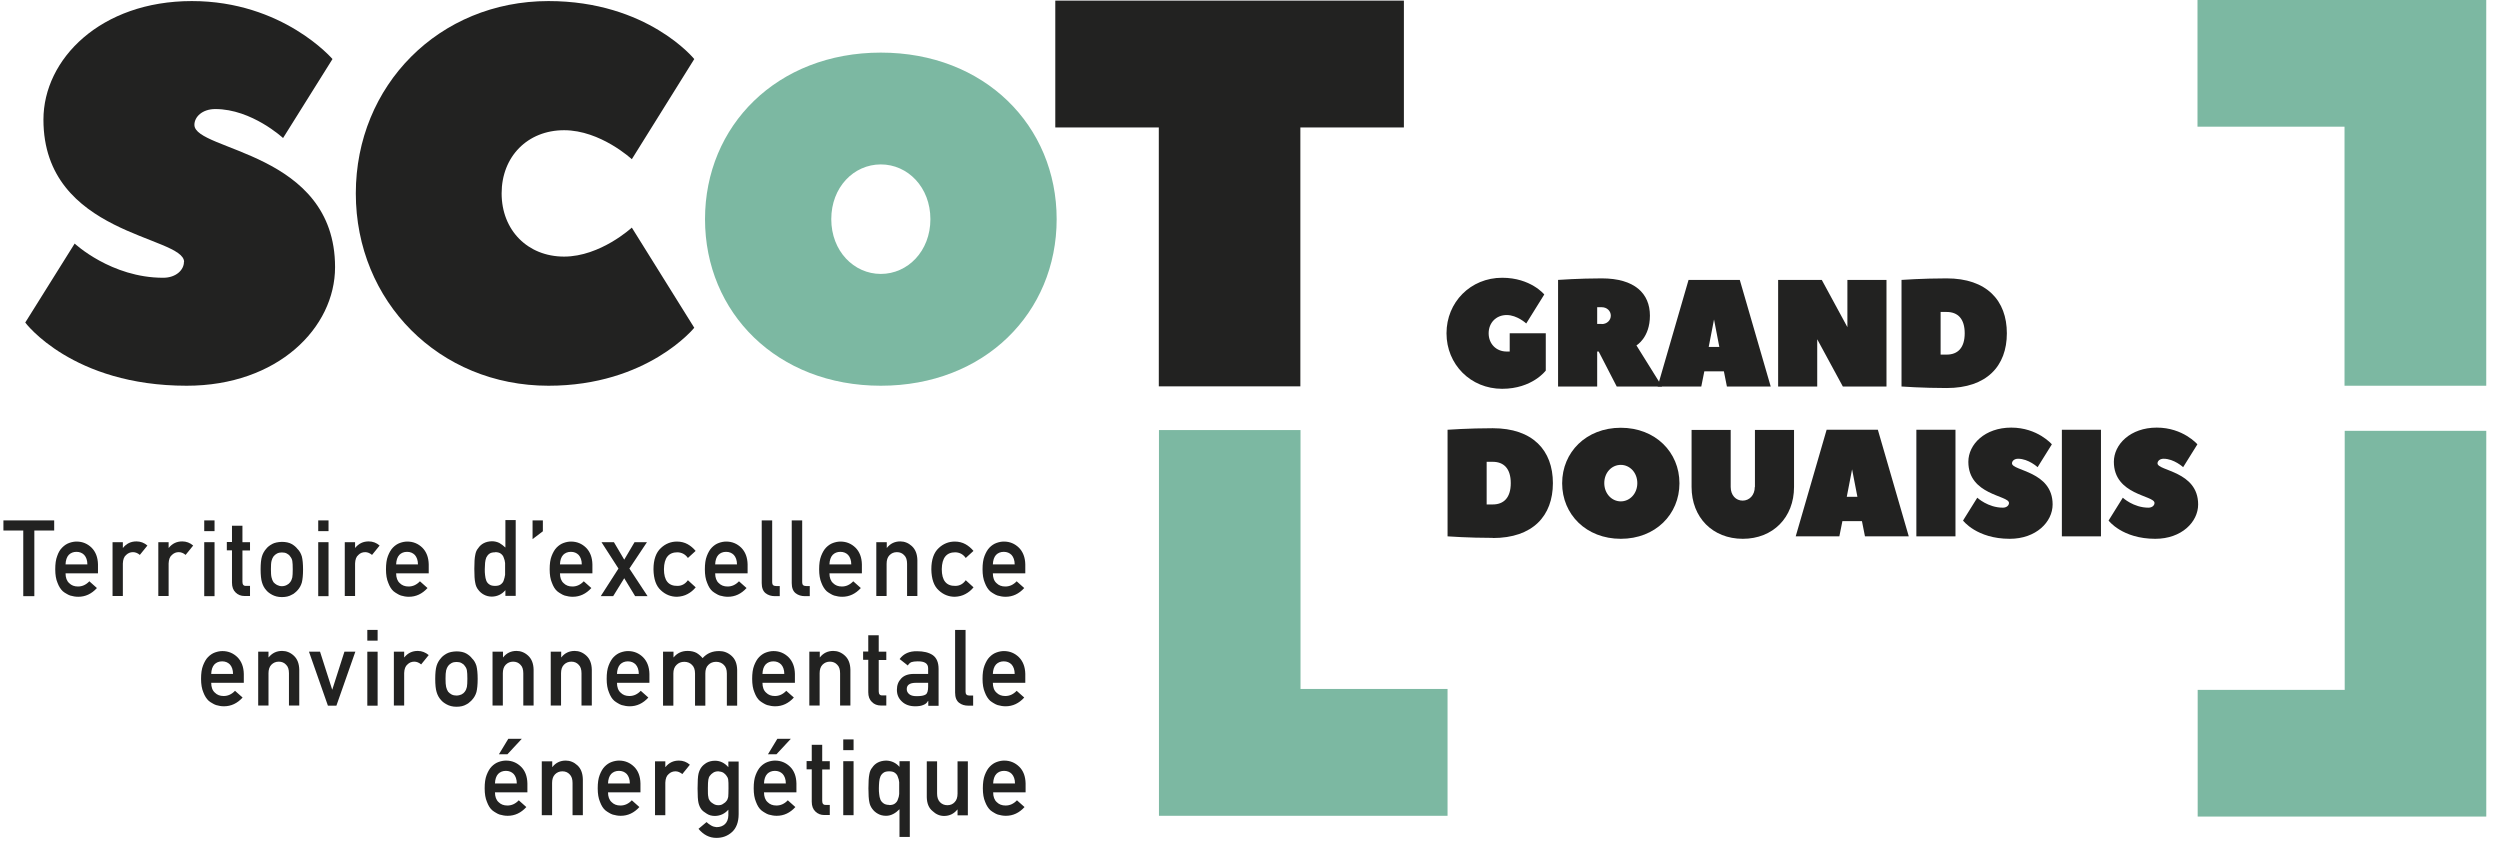
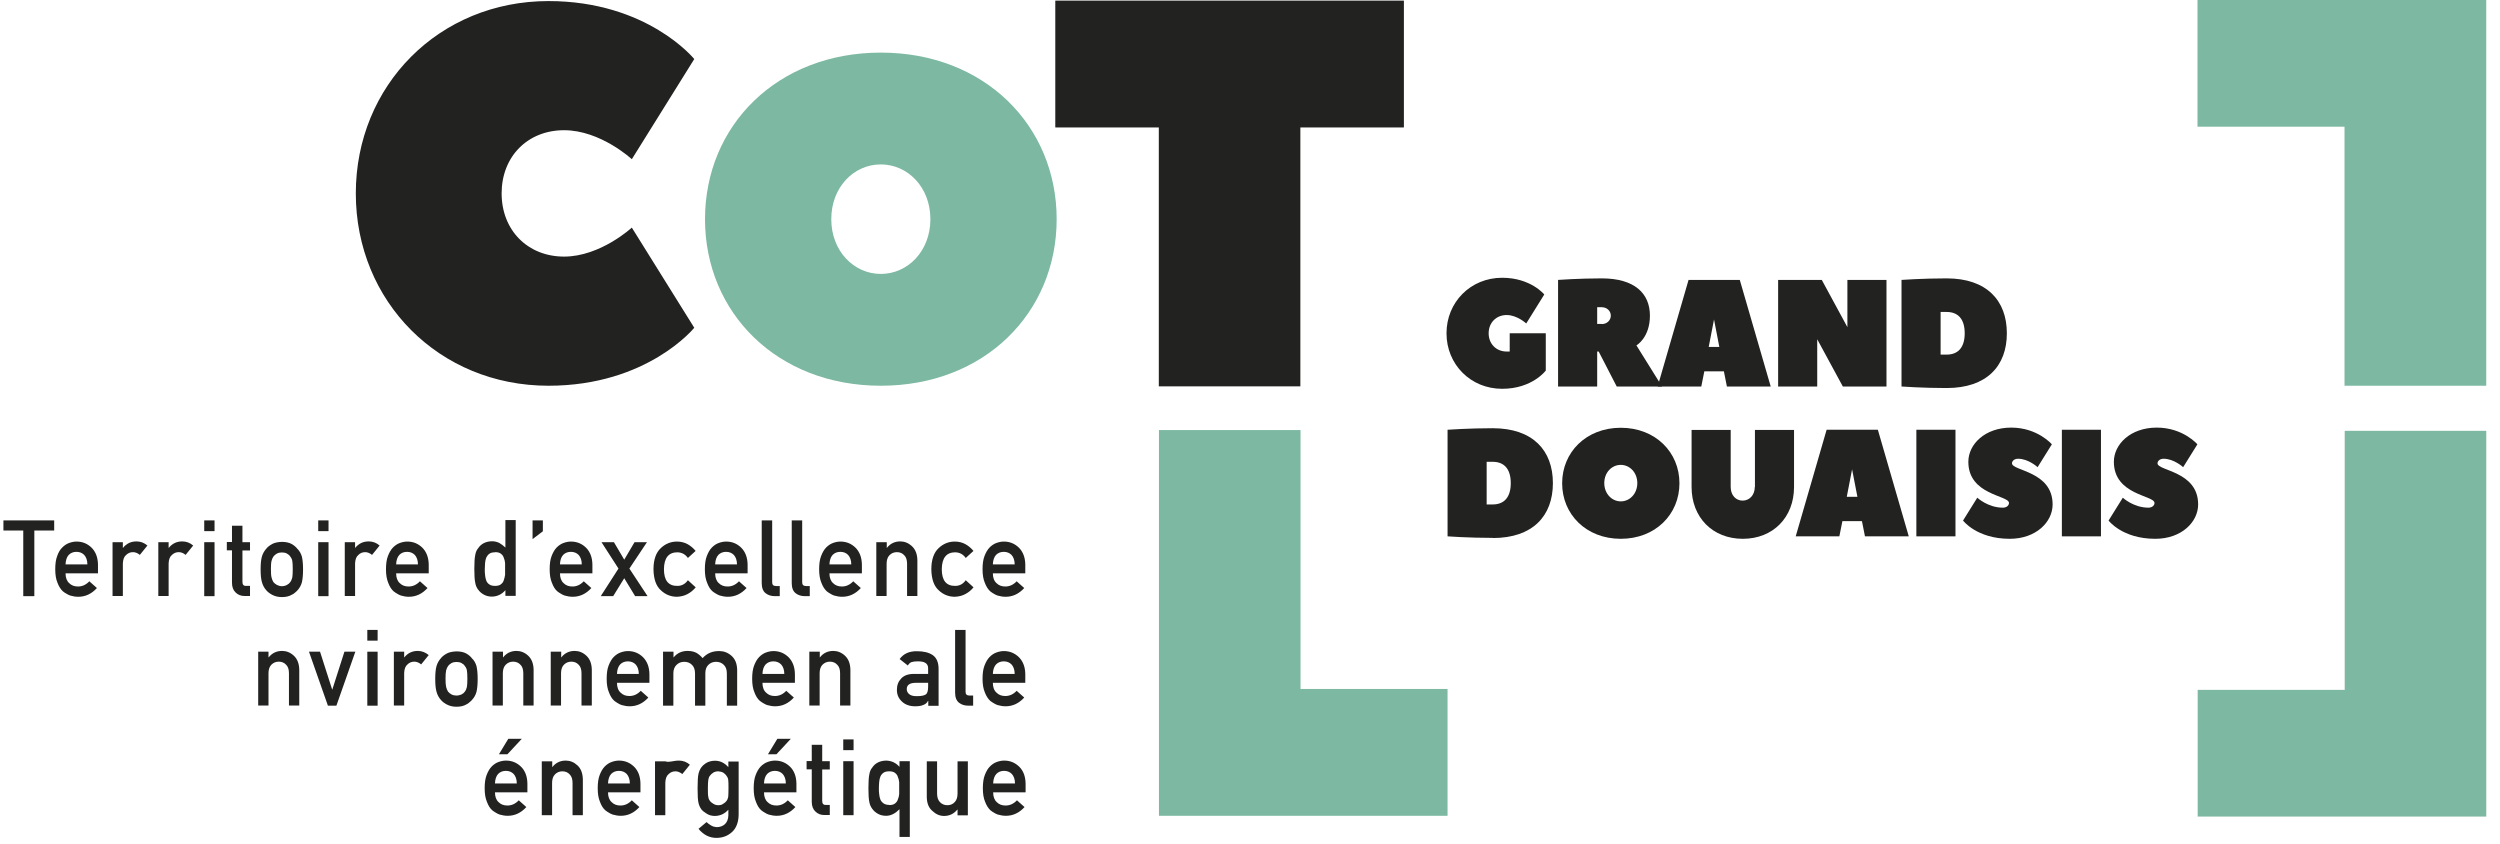
<svg xmlns="http://www.w3.org/2000/svg" width="163" height="55" viewBox="0 0 163 55" fill="none">
-   <path d="M12.003 17.08C12.003 15.36 2.832 15.36 2.832 7.8C2.832 3.85 6.568 0.07 12.507 0.07C18.446 0.07 21.678 3.85 21.678 3.85L18.456 9C18.456 9 16.421 7.11 14.039 7.11C13.189 7.11 12.675 7.62 12.675 8.14C12.675 9.86 21.846 9.86 21.846 17.42C21.846 21.37 18.11 25.15 12.171 25.15C4.7 25.15 1.646 21.03 1.646 21.03L4.868 15.88C4.868 15.88 7.25 18.11 10.639 18.11C11.489 18.11 11.993 17.59 11.993 17.08" fill="#222221" />
  <path d="M35.76 0.07C42.213 0.07 45.266 3.85 45.266 3.85L41.195 10.38C41.195 10.38 39.159 8.49 36.778 8.49C34.396 8.49 32.706 10.21 32.706 12.61C32.706 15.01 34.406 16.73 36.778 16.73C39.149 16.73 41.195 14.84 41.195 14.84L45.266 21.37C45.266 21.37 42.213 25.15 35.76 25.15C28.625 25.15 23.199 19.65 23.199 12.61C23.199 5.57 28.625 0.07 35.76 0.07Z" fill="#222221" />
  <path d="M57.43 10.72C55.661 10.72 54.199 12.21 54.199 14.29C54.199 16.37 55.671 17.86 57.43 17.86C59.189 17.86 60.662 16.37 60.662 14.29C60.662 12.21 59.189 10.72 57.43 10.72ZM57.43 25.15C50.671 25.15 45.967 20.39 45.967 14.29C45.967 8.19 50.671 3.43 57.43 3.43C64.19 3.43 68.894 8.19 68.894 14.29C68.894 20.39 64.19 25.15 57.43 25.15Z" fill="#7CB8A2" />
  <path d="M84.794 44.92H94.38V53.19H75.564V28.04H84.794V44.92Z" fill="#7CB8A2" />
  <path d="M152.875 28.09V44.98H143.289V53.24H162.105V28.09H152.875Z" fill="#7CB8A2" />
  <path d="M143.277 0V8.26H152.863V25.15H162.103V0H143.277Z" fill="#7CB8A2" />
  <path d="M98.433 22.92V21.73H100.785V24.16C100.785 24.16 99.906 25.35 97.939 25.35C95.884 25.35 94.312 23.76 94.312 21.73C94.312 19.7 95.884 18.11 97.939 18.11C99.807 18.11 100.687 19.2 100.687 19.2L99.511 21.09C99.511 21.09 98.918 20.54 98.236 20.54C97.554 20.54 97.06 21.04 97.06 21.73C97.06 22.42 97.554 22.92 98.236 22.92H98.433Z" fill="#222221" />
  <path d="M104.432 21.13C104.778 21.13 105.025 20.88 105.025 20.58C105.025 20.28 104.778 20.03 104.432 20.03H104.136V21.12H104.432V21.13ZM105.41 25.2L104.234 22.92H104.136V25.2H101.586V18.25C101.586 18.25 102.96 18.15 104.432 18.15C106.586 18.15 107.575 19.14 107.575 20.58C107.575 22.02 106.695 22.52 106.695 22.52L108.365 25.2H105.42H105.41Z" fill="#222221" />
  <path d="M112.1 22.62L111.754 20.83L111.408 22.62H112.09H112.1ZM115.44 25.2H112.594L112.397 24.21H111.122L110.924 25.2H108.078L110.094 18.25H113.434L115.45 25.2" fill="#222221" />
  <path d="M118.483 22.12V25.2H115.934V18.25H118.78L120.45 21.33V18.25H122.999V25.2H120.153L118.483 22.12Z" fill="#222221" />
  <path d="M126.923 23.12C127.655 23.12 128.099 22.67 128.099 21.73C128.099 20.79 127.655 20.34 126.923 20.34H126.528V23.12H126.923ZM126.923 25.3C125.352 25.3 123.979 25.2 123.979 25.2V18.25C123.979 18.25 125.352 18.15 126.923 18.15C129.532 18.15 130.847 19.59 130.847 21.73C130.847 23.87 129.532 25.3 126.923 25.3Z" fill="#222221" />
  <path d="M97.326 32.89C98.057 32.89 98.502 32.44 98.502 31.5C98.502 30.56 98.057 30.11 97.326 30.11H96.93V32.89H97.326ZM97.326 35.07C95.754 35.07 94.381 34.97 94.381 34.97V28.02C94.381 28.02 95.754 27.92 97.326 27.92C99.935 27.92 101.249 29.36 101.249 31.5C101.249 33.64 99.935 35.08 97.326 35.08" fill="#222221" />
  <path d="M105.676 30.31C105.083 30.31 104.599 30.81 104.599 31.5C104.599 32.19 105.093 32.69 105.676 32.69C106.259 32.69 106.753 32.19 106.753 31.5C106.753 30.81 106.259 30.31 105.676 30.31ZM105.676 35.13C103.423 35.13 101.852 33.54 101.852 31.51C101.852 29.48 103.423 27.89 105.676 27.89C107.929 27.89 109.5 29.48 109.5 31.51C109.5 33.54 107.929 35.13 105.676 35.13Z" fill="#222221" />
  <path d="M114.422 31.75V28.03H116.971V31.75C116.971 33.74 115.598 35.13 113.631 35.13C111.665 35.13 110.291 33.74 110.291 31.75V28.03H112.841V31.75C112.841 32.3 113.187 32.64 113.621 32.64C114.056 32.64 114.412 32.29 114.412 31.75" fill="#222221" />
  <path d="M121.102 32.39L120.756 30.6L120.41 32.39H121.092H121.102ZM124.442 34.97H121.596L121.399 33.98H120.124L119.926 34.97H117.08L119.096 28.02H122.436L124.452 34.97" fill="#222221" />
  <path d="M127.497 28.02H124.947V34.97H127.497V28.02Z" fill="#222221" />
  <path d="M130.985 32.79C130.985 32.29 128.336 32.29 128.336 30.11C128.336 28.97 129.413 27.88 131.133 27.88C132.852 27.88 133.781 28.97 133.781 28.97L132.852 30.46C132.852 30.46 132.259 29.91 131.578 29.91C131.33 29.91 131.182 30.06 131.182 30.21C131.182 30.71 133.831 30.71 133.831 32.89C133.831 34.03 132.753 35.13 131.034 35.13C128.88 35.13 127.99 33.94 127.99 33.94L128.919 32.45C128.919 32.45 129.611 33.1 130.589 33.1C130.836 33.1 130.985 32.95 130.985 32.8" fill="#222221" />
  <path d="M136.983 28.02H134.434V34.97H136.983V28.02Z" fill="#222221" />
  <path d="M140.473 32.79C140.473 32.29 137.824 32.29 137.824 30.11C137.824 28.97 138.902 27.88 140.621 27.88C142.341 27.88 143.27 28.97 143.27 28.97L142.341 30.46C142.341 30.46 141.748 29.91 141.066 29.91C140.819 29.91 140.67 30.06 140.67 30.21C140.67 30.71 143.319 30.71 143.319 32.89C143.319 34.03 142.242 35.13 140.522 35.13C138.368 35.13 137.479 33.94 137.479 33.94L138.407 32.45C138.407 32.45 139.099 33.1 140.078 33.1C140.325 33.1 140.473 32.95 140.473 32.8" fill="#222221" />
  <path d="M0.223 33.93V34.59H1.517V38.87H2.239V34.59H3.533V33.93H0.223Z" fill="#222221" />
  <path d="M5.697 36.8C5.697 36.53 5.618 36.32 5.489 36.18C5.361 36.05 5.193 35.98 4.985 35.98C4.778 35.98 4.61 36.05 4.481 36.18C4.353 36.32 4.283 36.53 4.274 36.8H5.697ZM4.274 37.38C4.274 37.66 4.353 37.88 4.511 38.02C4.659 38.17 4.847 38.24 5.084 38.24C5.361 38.24 5.608 38.13 5.825 37.9L6.319 38.34C5.973 38.72 5.568 38.91 5.104 38.91C4.926 38.91 4.748 38.88 4.58 38.83C4.491 38.8 4.412 38.76 4.333 38.71C4.244 38.67 4.175 38.61 4.096 38.55C3.957 38.42 3.839 38.24 3.75 38C3.651 37.77 3.602 37.48 3.602 37.12C3.602 36.76 3.641 36.48 3.73 36.25C3.809 36.02 3.918 35.83 4.056 35.7C4.194 35.56 4.343 35.46 4.511 35.4C4.679 35.34 4.837 35.31 4.995 35.31C5.38 35.31 5.706 35.45 5.973 35.71C6.24 35.98 6.378 36.34 6.388 36.8V37.38H4.293H4.274Z" fill="#222221" />
  <path d="M7.338 35.35H8.01V35.72H8.02C8.247 35.44 8.534 35.3 8.899 35.3C9.166 35.3 9.403 35.39 9.611 35.57L9.117 36.18C8.978 36.06 8.82 36 8.672 36C8.494 36 8.356 36.06 8.227 36.18C8.089 36.29 8.02 36.48 8.01 36.74V38.86H7.338V35.34V35.35Z" fill="#222221" />
  <path d="M10.322 35.35H10.994V35.72H11.004C11.231 35.44 11.518 35.3 11.884 35.3C12.15 35.3 12.388 35.39 12.595 35.57L12.101 36.18C11.963 36.06 11.805 36 11.656 36C11.479 36 11.34 36.06 11.212 36.18C11.073 36.29 11.004 36.48 10.994 36.74V38.86H10.322V35.34V35.35Z" fill="#222221" />
  <path d="M13.316 38.87H13.988V35.35H13.316V38.87ZM13.316 34.63H13.988V33.93H13.316V34.63Z" fill="#222221" />
  <path d="M15.135 34.28H15.807V35.35H16.301V35.89H15.807V37.94C15.807 38.12 15.886 38.21 16.044 38.2H16.301V38.86H15.945C15.708 38.86 15.511 38.78 15.362 38.63C15.204 38.48 15.125 38.27 15.125 37.99V35.88H14.789V35.34H15.125V34.27L15.135 34.28Z" fill="#222221" />
  <path d="M19.087 37.12C19.087 36.87 19.077 36.68 19.058 36.57C19.038 36.46 18.988 36.36 18.919 36.28C18.87 36.2 18.801 36.14 18.702 36.09C18.613 36.04 18.504 36.02 18.376 36.02C18.257 36.02 18.158 36.04 18.059 36.09C17.971 36.14 17.892 36.2 17.832 36.28C17.773 36.36 17.733 36.46 17.704 36.57C17.674 36.69 17.664 36.87 17.664 37.11C17.664 37.35 17.674 37.53 17.704 37.65C17.733 37.77 17.773 37.87 17.832 37.96C17.892 38.03 17.971 38.09 18.059 38.14C18.158 38.19 18.267 38.22 18.376 38.22C18.494 38.22 18.613 38.19 18.702 38.14C18.801 38.09 18.87 38.03 18.919 37.96C18.988 37.87 19.028 37.77 19.058 37.65C19.077 37.54 19.087 37.36 19.087 37.12ZM16.992 37.12C16.992 36.75 17.022 36.46 17.081 36.27C17.14 36.08 17.239 35.91 17.358 35.78C17.447 35.66 17.585 35.56 17.743 35.47C17.911 35.38 18.119 35.34 18.376 35.33C18.642 35.33 18.86 35.38 19.018 35.47C19.176 35.56 19.305 35.67 19.394 35.79C19.532 35.92 19.621 36.09 19.68 36.28C19.73 36.48 19.759 36.76 19.759 37.13C19.759 37.5 19.73 37.78 19.68 37.98C19.621 38.18 19.532 38.34 19.394 38.49C19.354 38.54 19.295 38.59 19.235 38.64C19.176 38.7 19.107 38.74 19.018 38.78C18.85 38.88 18.642 38.93 18.376 38.93C18.119 38.93 17.911 38.87 17.743 38.78C17.575 38.69 17.447 38.59 17.358 38.48C17.229 38.34 17.14 38.17 17.081 37.97C17.022 37.78 16.992 37.49 16.992 37.12Z" fill="#222221" />
  <path d="M20.748 38.87H21.42V35.35H20.748V38.87ZM20.748 34.63H21.42V33.93H20.748V34.63Z" fill="#222221" />
  <path d="M22.479 35.35H23.151V35.72H23.16C23.388 35.44 23.674 35.3 24.04 35.3C24.307 35.3 24.544 35.39 24.751 35.57L24.257 36.18C24.109 36.06 23.961 36 23.813 36C23.635 36 23.486 36.06 23.368 36.18C23.23 36.29 23.16 36.48 23.151 36.74V38.86H22.479V35.34V35.35Z" fill="#222221" />
  <path d="M27.251 36.8C27.251 36.53 27.172 36.32 27.044 36.18C26.915 36.05 26.747 35.98 26.54 35.98C26.332 35.98 26.164 36.05 26.036 36.18C25.907 36.32 25.838 36.53 25.828 36.8H27.251ZM25.828 37.38C25.828 37.66 25.907 37.88 26.065 38.02C26.213 38.17 26.401 38.24 26.639 38.24C26.915 38.24 27.162 38.13 27.38 37.9L27.874 38.34C27.528 38.72 27.123 38.91 26.658 38.91C26.48 38.91 26.312 38.88 26.144 38.83C26.055 38.8 25.976 38.76 25.897 38.71C25.818 38.67 25.739 38.61 25.66 38.55C25.512 38.42 25.403 38.24 25.314 38C25.215 37.77 25.166 37.48 25.166 37.12C25.166 36.76 25.206 36.48 25.294 36.25C25.383 36.02 25.492 35.83 25.621 35.7C25.759 35.56 25.907 35.46 26.075 35.4C26.243 35.34 26.401 35.31 26.559 35.31C26.945 35.31 27.271 35.45 27.538 35.71C27.805 35.98 27.943 36.34 27.953 36.8V37.38H25.858H25.828Z" fill="#222221" />
  <path d="M32.28 36.01C32.121 36.01 31.993 36.04 31.914 36.1C31.825 36.16 31.756 36.25 31.706 36.35C31.667 36.46 31.637 36.57 31.627 36.7C31.617 36.83 31.608 36.97 31.608 37.11C31.608 37.25 31.608 37.37 31.627 37.5C31.637 37.63 31.667 37.75 31.706 37.86C31.746 37.96 31.815 38.05 31.914 38.11C31.993 38.17 32.121 38.2 32.28 38.2C32.438 38.2 32.566 38.17 32.655 38.1C32.744 38.03 32.813 37.95 32.843 37.84C32.883 37.73 32.912 37.61 32.932 37.48C32.932 37.35 32.932 37.22 32.932 37.1C32.932 36.96 32.932 36.83 32.932 36.71C32.922 36.59 32.892 36.47 32.843 36.36C32.813 36.25 32.744 36.17 32.655 36.1C32.566 36.03 32.438 36 32.28 36M32.942 38.49C32.715 38.75 32.428 38.89 32.072 38.9C31.865 38.9 31.697 38.85 31.548 38.77C31.4 38.69 31.272 38.58 31.173 38.44C31.084 38.33 31.015 38.18 30.985 37.99C30.945 37.81 30.926 37.51 30.926 37.09C30.926 36.67 30.945 36.37 30.985 36.19C31.015 36.01 31.074 35.86 31.173 35.75C31.361 35.46 31.667 35.3 32.072 35.29C32.25 35.29 32.408 35.33 32.556 35.4C32.695 35.48 32.823 35.58 32.952 35.7V33.91H33.624V38.85H32.952V38.48L32.942 38.49Z" fill="#222221" />
  <path d="M34.723 33.93V35.15L35.395 34.64V33.93H34.723Z" fill="#222221" />
  <path d="M37.933 36.8C37.933 36.53 37.854 36.32 37.725 36.18C37.597 36.05 37.429 35.98 37.221 35.98C37.014 35.98 36.846 36.05 36.717 36.18C36.589 36.32 36.52 36.53 36.51 36.8H37.933ZM36.51 37.38C36.51 37.66 36.589 37.88 36.747 38.02C36.895 38.17 37.083 38.24 37.32 38.24C37.597 38.24 37.844 38.13 38.061 37.9L38.556 38.34C38.21 38.72 37.804 38.91 37.34 38.91C37.162 38.91 36.994 38.88 36.816 38.83C36.727 38.8 36.648 38.76 36.569 38.71C36.49 38.67 36.411 38.61 36.332 38.55C36.184 38.42 36.075 38.24 35.986 38C35.887 37.77 35.838 37.48 35.838 37.12C35.838 36.76 35.877 36.48 35.966 36.25C36.055 36.02 36.164 35.83 36.292 35.7C36.431 35.56 36.579 35.46 36.747 35.4C36.915 35.34 37.073 35.31 37.231 35.31C37.617 35.31 37.943 35.45 38.21 35.71C38.477 35.98 38.615 36.34 38.625 36.8V37.38H36.53H36.51Z" fill="#222221" />
  <path d="M39.217 35.35H40.028L40.7 36.49L41.372 35.35H42.182L41.036 37.07L42.222 38.87H41.411L40.7 37.7L39.978 38.87H39.168L40.324 37.07L39.217 35.35Z" fill="#222221" />
  <path d="M45.355 38.3C45.206 38.48 45.038 38.62 44.831 38.73C44.633 38.84 44.396 38.9 44.139 38.91C43.744 38.91 43.388 38.77 43.092 38.49C42.775 38.21 42.617 37.75 42.607 37.12C42.607 36.48 42.775 36.02 43.092 35.73C43.388 35.45 43.744 35.31 44.139 35.31C44.396 35.31 44.633 35.37 44.831 35.48C45.029 35.59 45.206 35.74 45.355 35.92L44.851 36.38C44.683 36.14 44.455 36.02 44.169 36.01C43.596 36.01 43.299 36.37 43.289 37.11C43.289 37.85 43.586 38.21 44.169 38.2C44.455 38.2 44.683 38.07 44.851 37.83L45.355 38.29V38.3Z" fill="#222221" />
  <path d="M48.052 36.8C48.052 36.53 47.973 36.32 47.844 36.18C47.716 36.05 47.548 35.98 47.34 35.98C47.133 35.98 46.965 36.05 46.837 36.18C46.708 36.32 46.639 36.53 46.629 36.8H48.052ZM46.629 37.38C46.629 37.66 46.708 37.88 46.866 38.02C47.014 38.17 47.202 38.24 47.439 38.24C47.716 38.24 47.963 38.13 48.181 37.9L48.675 38.34C48.329 38.72 47.924 38.91 47.459 38.91C47.281 38.91 47.113 38.88 46.935 38.83C46.846 38.8 46.767 38.76 46.688 38.71C46.609 38.67 46.53 38.61 46.451 38.55C46.303 38.42 46.194 38.24 46.105 38C46.006 37.77 45.957 37.48 45.957 37.12C45.957 36.76 45.997 36.48 46.086 36.25C46.174 36.02 46.283 35.83 46.412 35.7C46.55 35.56 46.698 35.46 46.866 35.4C47.034 35.34 47.192 35.31 47.35 35.31C47.736 35.31 48.062 35.45 48.329 35.71C48.596 35.98 48.734 36.34 48.744 36.8V37.38H46.649H46.629Z" fill="#222221" />
  <path d="M49.674 33.93H50.346V37.97C50.346 38.13 50.425 38.21 50.603 38.21H50.84V38.87H50.534C50.287 38.87 50.089 38.81 49.921 38.68C49.753 38.55 49.664 38.33 49.664 38.02V33.93H49.674Z" fill="#222221" />
  <path d="M51.631 33.93H52.303V37.97C52.303 38.13 52.382 38.21 52.56 38.21H52.797V38.87H52.491C52.244 38.87 52.046 38.81 51.878 38.68C51.71 38.55 51.621 38.33 51.621 38.02V33.93H51.631Z" fill="#222221" />
  <path d="M55.503 36.8C55.503 36.53 55.424 36.32 55.296 36.18C55.167 36.05 54.999 35.98 54.792 35.98C54.584 35.98 54.416 36.05 54.288 36.18C54.159 36.32 54.09 36.53 54.08 36.8H55.503ZM54.08 37.38C54.08 37.66 54.159 37.88 54.317 38.02C54.466 38.17 54.653 38.24 54.891 38.24C55.167 38.24 55.414 38.13 55.632 37.9L56.126 38.34C55.78 38.72 55.375 38.91 54.91 38.91C54.732 38.91 54.564 38.88 54.387 38.83C54.298 38.8 54.219 38.76 54.139 38.71C54.06 38.67 53.981 38.61 53.902 38.55C53.764 38.42 53.645 38.24 53.556 38C53.458 37.77 53.408 37.48 53.408 37.12C53.408 36.76 53.448 36.48 53.537 36.25C53.626 36.02 53.734 35.83 53.863 35.7C54.001 35.56 54.149 35.46 54.317 35.4C54.485 35.34 54.644 35.31 54.802 35.31C55.187 35.31 55.513 35.45 55.78 35.71C56.047 35.98 56.185 36.34 56.195 36.8V37.38H54.1H54.08Z" fill="#222221" />
  <path d="M57.145 35.35H57.817V35.72H57.827C58.044 35.44 58.34 35.3 58.696 35.3C58.973 35.3 59.23 35.4 59.457 35.61C59.684 35.82 59.803 36.12 59.813 36.52V38.86H59.141V36.76C59.141 36.51 59.082 36.32 58.953 36.2C58.834 36.07 58.676 36 58.479 36C58.281 36 58.123 36.07 57.995 36.2C57.866 36.33 57.807 36.52 57.807 36.76V38.86H57.135V35.34L57.145 35.35Z" fill="#222221" />
  <path d="M63.47 38.3C63.322 38.48 63.154 38.62 62.946 38.73C62.748 38.84 62.511 38.9 62.254 38.91C61.859 38.91 61.503 38.77 61.207 38.49C60.891 38.21 60.733 37.75 60.723 37.12C60.723 36.48 60.891 36.02 61.207 35.73C61.503 35.45 61.859 35.31 62.254 35.31C62.511 35.31 62.748 35.37 62.946 35.48C63.144 35.59 63.322 35.74 63.47 35.92L62.966 36.38C62.798 36.14 62.571 36.02 62.284 36.01C61.711 36.01 61.414 36.37 61.404 37.11C61.404 37.85 61.701 38.21 62.284 38.2C62.571 38.2 62.798 38.07 62.966 37.83L63.47 38.29V38.3Z" fill="#222221" />
  <path d="M66.157 36.8C66.157 36.53 66.079 36.32 65.95 36.18C65.822 36.05 65.653 35.98 65.446 35.98C65.239 35.98 65.07 36.05 64.942 36.18C64.814 36.32 64.744 36.53 64.734 36.8H66.157ZM64.734 37.38C64.734 37.66 64.814 37.88 64.972 38.02C65.12 38.17 65.308 38.24 65.545 38.24C65.822 38.24 66.069 38.13 66.286 37.9L66.78 38.34C66.434 38.72 66.029 38.91 65.565 38.91C65.387 38.91 65.219 38.88 65.041 38.83C64.952 38.8 64.873 38.76 64.794 38.71C64.715 38.67 64.636 38.61 64.557 38.55C64.418 38.42 64.3 38.24 64.211 38C64.112 37.77 64.062 37.48 64.062 37.12C64.062 36.76 64.102 36.48 64.191 36.25C64.28 36.02 64.389 35.83 64.517 35.7C64.655 35.56 64.804 35.46 64.972 35.4C65.14 35.34 65.298 35.31 65.456 35.31C65.841 35.31 66.167 35.45 66.434 35.71C66.701 35.98 66.839 36.34 66.849 36.8V37.38H64.754H64.734Z" fill="#222221" />
-   <path d="M15.194 43.94C15.194 43.67 15.116 43.46 14.987 43.32C14.858 43.19 14.691 43.12 14.483 43.12C14.275 43.12 14.107 43.19 13.979 43.32C13.851 43.46 13.781 43.67 13.771 43.94H15.194ZM13.771 44.52C13.771 44.8 13.851 45.02 14.009 45.16C14.157 45.31 14.345 45.38 14.582 45.38C14.858 45.38 15.106 45.27 15.323 45.04L15.817 45.48C15.471 45.86 15.066 46.05 14.602 46.05C14.424 46.05 14.256 46.02 14.088 45.97C13.999 45.94 13.92 45.9 13.841 45.85C13.752 45.81 13.682 45.75 13.604 45.69C13.465 45.56 13.347 45.38 13.258 45.14C13.159 44.91 13.109 44.62 13.109 44.26C13.109 43.9 13.149 43.62 13.238 43.39C13.327 43.16 13.435 42.97 13.564 42.84C13.702 42.7 13.851 42.6 14.018 42.54C14.187 42.48 14.345 42.45 14.503 42.45C14.888 42.45 15.214 42.59 15.481 42.85C15.748 43.12 15.886 43.48 15.896 43.94V44.52H13.801H13.771Z" fill="#222221" />
  <path d="M16.834 42.49H17.506V42.86H17.516C17.743 42.58 18.03 42.44 18.395 42.44C18.672 42.44 18.929 42.54 19.156 42.75C19.384 42.96 19.502 43.26 19.512 43.66V46H18.84V43.9C18.84 43.65 18.781 43.46 18.652 43.34C18.534 43.21 18.376 43.14 18.178 43.14C17.98 43.14 17.822 43.21 17.694 43.34C17.565 43.47 17.506 43.66 17.506 43.9V46H16.834V42.48V42.49Z" fill="#222221" />
  <path d="M20.145 42.49H20.866L21.657 44.96H21.666L22.457 42.49H23.169L21.933 46.01H21.38L20.145 42.49Z" fill="#222221" />
  <path d="M23.949 46.01H24.621V42.49H23.949V46.01ZM23.949 41.77H24.621V41.07H23.949V41.77Z" fill="#222221" />
  <path d="M25.68 42.49H26.352V42.86H26.362C26.589 42.58 26.875 42.44 27.241 42.44C27.508 42.44 27.745 42.54 27.953 42.71L27.459 43.32C27.32 43.2 27.162 43.14 27.014 43.14C26.836 43.14 26.688 43.2 26.569 43.32C26.431 43.43 26.362 43.62 26.352 43.88V46H25.68V42.48V42.49Z" fill="#222221" />
  <path d="M30.472 44.26C30.472 44.01 30.462 43.82 30.442 43.71C30.423 43.6 30.373 43.5 30.304 43.42C30.255 43.34 30.185 43.28 30.087 43.23C29.998 43.18 29.889 43.16 29.761 43.16C29.642 43.16 29.543 43.18 29.444 43.23C29.355 43.28 29.276 43.34 29.217 43.42C29.158 43.5 29.118 43.6 29.088 43.71C29.059 43.83 29.049 44.01 29.049 44.25C29.049 44.49 29.059 44.67 29.088 44.79C29.118 44.91 29.158 45.01 29.217 45.1C29.276 45.17 29.355 45.23 29.444 45.28C29.543 45.33 29.652 45.35 29.761 45.35C29.879 45.35 29.998 45.32 30.087 45.28C30.185 45.23 30.255 45.17 30.304 45.1C30.373 45.01 30.413 44.91 30.442 44.79C30.462 44.68 30.472 44.5 30.472 44.26ZM28.377 44.26C28.377 43.89 28.407 43.6 28.466 43.41C28.525 43.22 28.624 43.05 28.743 42.92C28.831 42.8 28.97 42.7 29.128 42.61C29.296 42.52 29.503 42.48 29.761 42.47C30.027 42.47 30.245 42.52 30.403 42.61C30.561 42.7 30.689 42.81 30.778 42.93C30.917 43.06 31.006 43.23 31.065 43.42C31.114 43.62 31.144 43.9 31.144 44.27C31.144 44.64 31.114 44.92 31.065 45.12C31.006 45.32 30.917 45.48 30.778 45.63C30.739 45.68 30.68 45.73 30.62 45.78C30.561 45.84 30.492 45.89 30.403 45.93C30.235 46.03 30.027 46.08 29.761 46.08C29.503 46.08 29.296 46.02 29.128 45.93C28.96 45.84 28.831 45.74 28.743 45.63C28.614 45.49 28.525 45.32 28.466 45.12C28.407 44.93 28.377 44.64 28.377 44.27" fill="#222221" />
  <path d="M32.123 42.49H32.795V42.86H32.805C33.023 42.58 33.319 42.44 33.675 42.44C33.951 42.44 34.208 42.54 34.436 42.75C34.663 42.96 34.782 43.26 34.791 43.66V46H34.119V43.9C34.119 43.65 34.06 43.46 33.932 43.34C33.813 43.21 33.655 43.14 33.457 43.14C33.26 43.14 33.102 43.21 32.973 43.34C32.845 43.47 32.785 43.66 32.785 43.9V46H32.113V42.48L32.123 42.49Z" fill="#222221" />
  <path d="M35.918 42.49H36.59V42.86H36.6C36.817 42.58 37.114 42.44 37.47 42.44C37.746 42.44 38.003 42.54 38.23 42.75C38.458 42.96 38.576 43.26 38.586 43.66V46H37.914V43.9C37.914 43.65 37.855 43.46 37.727 43.34C37.608 43.21 37.45 43.14 37.252 43.14C37.054 43.14 36.896 43.21 36.768 43.34C36.639 43.47 36.58 43.66 36.58 43.9V46H35.908V42.48L35.918 42.49Z" fill="#222221" />
  <path d="M41.65 43.94C41.65 43.67 41.571 43.46 41.442 43.32C41.314 43.19 41.146 43.12 40.938 43.12C40.731 43.12 40.563 43.19 40.434 43.32C40.306 43.46 40.237 43.67 40.227 43.94H41.65ZM40.227 44.52C40.227 44.8 40.306 45.02 40.464 45.16C40.612 45.31 40.8 45.38 41.037 45.38C41.314 45.38 41.561 45.27 41.778 45.04L42.272 45.48C41.926 45.86 41.521 46.05 41.057 46.05C40.879 46.05 40.711 46.02 40.533 45.97C40.444 45.94 40.365 45.9 40.286 45.85C40.207 45.81 40.128 45.75 40.049 45.69C39.901 45.56 39.792 45.38 39.703 45.14C39.604 44.91 39.555 44.62 39.555 44.26C39.555 43.9 39.594 43.62 39.683 43.39C39.772 43.16 39.881 42.97 40.009 42.84C40.148 42.7 40.296 42.6 40.464 42.54C40.632 42.48 40.79 42.45 40.948 42.45C41.334 42.45 41.66 42.59 41.926 42.85C42.193 43.12 42.332 43.48 42.342 43.94V44.52H40.246H40.227Z" fill="#222221" />
  <path d="M43.24 42.49H43.912V42.86H43.922C44.15 42.58 44.456 42.44 44.831 42.44C45.069 42.44 45.266 42.49 45.414 42.57C45.563 42.66 45.691 42.77 45.81 42.91C46.086 42.6 46.452 42.44 46.907 42.45C47.193 42.45 47.46 42.55 47.697 42.76C47.934 42.97 48.053 43.27 48.063 43.67V46.01H47.391V43.91C47.391 43.66 47.322 43.47 47.193 43.35C47.065 43.22 46.897 43.15 46.689 43.15C46.482 43.15 46.314 43.22 46.185 43.35C46.047 43.48 45.988 43.67 45.988 43.91V46.01H45.316V43.91C45.316 43.66 45.246 43.47 45.118 43.35C44.989 43.22 44.822 43.15 44.614 43.15C44.407 43.15 44.239 43.22 44.11 43.35C43.972 43.48 43.903 43.67 43.903 43.91V46.01H43.23V42.49H43.24Z" fill="#222221" />
  <path d="M51.136 43.94C51.136 43.67 51.057 43.46 50.928 43.32C50.8 43.19 50.632 43.12 50.425 43.12C50.217 43.12 50.049 43.19 49.92 43.32C49.792 43.46 49.723 43.67 49.713 43.94H51.136ZM49.713 44.52C49.713 44.8 49.792 45.02 49.95 45.16C50.098 45.31 50.286 45.38 50.523 45.38C50.8 45.38 51.047 45.27 51.264 45.04L51.759 45.48C51.413 45.86 51.008 46.05 50.543 46.05C50.365 46.05 50.197 46.02 50.019 45.97C49.93 45.94 49.851 45.9 49.772 45.85C49.693 45.81 49.614 45.75 49.535 45.69C49.387 45.56 49.278 45.38 49.189 45.14C49.09 44.91 49.041 44.62 49.041 44.26C49.041 43.9 49.081 43.62 49.169 43.39C49.258 43.16 49.367 42.97 49.496 42.84C49.634 42.7 49.782 42.6 49.95 42.54C50.118 42.48 50.276 42.45 50.434 42.45C50.82 42.45 51.146 42.59 51.413 42.85C51.68 43.12 51.818 43.48 51.828 43.94V44.52H49.733H49.713Z" fill="#222221" />
  <path d="M52.778 42.49H53.45V42.86H53.459C53.677 42.58 53.973 42.44 54.329 42.44C54.606 42.44 54.863 42.54 55.09 42.75C55.317 42.96 55.436 43.26 55.446 43.66V46H54.774V43.9C54.774 43.65 54.714 43.46 54.586 43.34C54.467 43.21 54.309 43.14 54.112 43.14C53.914 43.14 53.756 43.21 53.627 43.34C53.499 43.47 53.44 43.66 53.44 43.9V46H52.768V42.48L52.778 42.49Z" fill="#222221" />
-   <path d="M56.621 41.42H57.293V42.49H57.787V43.03H57.293V45.08C57.293 45.26 57.372 45.35 57.53 45.34H57.787V46H57.432C57.194 46 56.997 45.92 56.849 45.77C56.69 45.62 56.611 45.41 56.611 45.13V43.02H56.275V42.48H56.611V41.41L56.621 41.42Z" fill="#222221" />
  <path d="M60.514 44.52H59.704C59.309 44.52 59.111 44.67 59.121 44.94C59.121 45.06 59.17 45.16 59.269 45.25C59.368 45.34 59.526 45.39 59.753 45.39C60.04 45.39 60.238 45.36 60.356 45.28C60.465 45.21 60.514 45.04 60.514 44.77V44.51V44.52ZM60.514 45.7H60.504C60.445 45.82 60.346 45.91 60.208 45.96C60.079 46.02 59.902 46.05 59.674 46.05C59.299 46.05 59.012 45.94 58.805 45.74C58.587 45.54 58.478 45.29 58.478 44.98C58.478 44.67 58.568 44.44 58.755 44.24C58.943 44.04 59.21 43.94 59.575 43.94H60.514V43.57C60.514 43.26 60.287 43.11 59.822 43.12C59.654 43.12 59.516 43.14 59.427 43.17C59.328 43.21 59.249 43.29 59.19 43.39L58.656 42.97C58.913 42.62 59.289 42.45 59.793 42.46C60.218 42.46 60.554 42.54 60.811 42.71C61.068 42.89 61.196 43.19 61.196 43.62V46.02H60.524V45.71L60.514 45.7Z" fill="#222221" />
  <path d="M62.283 41.07H62.955V45.11C62.955 45.27 63.034 45.35 63.212 45.35H63.449V46.01H63.143C62.896 46.01 62.698 45.95 62.53 45.82C62.362 45.69 62.273 45.47 62.273 45.16V41.07H62.283Z" fill="#222221" />
  <path d="M66.157 43.94C66.157 43.67 66.079 43.46 65.95 43.32C65.822 43.19 65.653 43.12 65.446 43.12C65.239 43.12 65.07 43.19 64.942 43.32C64.814 43.46 64.744 43.67 64.734 43.94H66.157ZM64.734 44.52C64.734 44.8 64.814 45.02 64.972 45.16C65.12 45.31 65.308 45.38 65.545 45.38C65.822 45.38 66.069 45.27 66.286 45.04L66.78 45.48C66.434 45.86 66.029 46.05 65.565 46.05C65.387 46.05 65.219 46.02 65.041 45.97C64.952 45.94 64.873 45.9 64.794 45.85C64.715 45.81 64.636 45.75 64.557 45.69C64.418 45.56 64.3 45.38 64.211 45.14C64.112 44.91 64.062 44.62 64.062 44.26C64.062 43.9 64.102 43.62 64.191 43.39C64.28 43.16 64.389 42.97 64.517 42.84C64.655 42.7 64.804 42.6 64.972 42.54C65.14 42.48 65.298 42.45 65.456 42.45C65.841 42.45 66.167 42.59 66.434 42.85C66.701 43.12 66.839 43.48 66.849 43.94V44.52H64.754H64.734Z" fill="#222221" />
  <path d="M33.131 48.17H34.021L33.082 49.18H32.529L33.141 48.17H33.131ZM33.695 51.08C33.695 50.81 33.616 50.6 33.487 50.46C33.359 50.33 33.191 50.26 32.983 50.26C32.776 50.26 32.608 50.33 32.479 50.46C32.351 50.6 32.282 50.81 32.272 51.08H33.695ZM32.272 51.66C32.272 51.94 32.351 52.16 32.509 52.3C32.657 52.45 32.845 52.52 33.082 52.52C33.359 52.52 33.606 52.41 33.823 52.18L34.317 52.62C33.971 53 33.566 53.19 33.102 53.19C32.924 53.19 32.756 53.16 32.578 53.11C32.489 53.08 32.41 53.04 32.331 52.99C32.252 52.95 32.173 52.89 32.094 52.83C31.945 52.7 31.837 52.52 31.748 52.28C31.649 52.05 31.6 51.76 31.6 51.4C31.6 51.04 31.639 50.76 31.728 50.53C31.817 50.3 31.926 50.11 32.054 49.98C32.193 49.84 32.341 49.74 32.509 49.68C32.677 49.62 32.835 49.59 32.993 49.59C33.378 49.59 33.705 49.73 33.971 49.99C34.238 50.25 34.377 50.62 34.386 51.08V51.66H32.291H32.272Z" fill="#222221" />
  <path d="M35.334 49.64H36.006V50.01H36.016C36.233 49.73 36.53 49.59 36.886 49.59C37.162 49.59 37.419 49.69 37.647 49.9C37.874 50.11 37.992 50.41 38.002 50.81V53.15H37.33V51.05C37.33 50.8 37.271 50.62 37.143 50.49C37.024 50.36 36.866 50.29 36.668 50.29C36.471 50.29 36.312 50.36 36.184 50.49C36.056 50.62 35.996 50.81 35.996 51.05V53.15H35.324V49.63L35.334 49.64Z" fill="#222221" />
  <path d="M41.066 51.08C41.066 50.81 40.987 50.6 40.858 50.46C40.73 50.33 40.562 50.26 40.354 50.26C40.147 50.26 39.979 50.33 39.85 50.46C39.722 50.6 39.653 50.81 39.643 51.08H41.066ZM39.643 51.66C39.643 51.94 39.722 52.16 39.88 52.3C40.028 52.45 40.216 52.52 40.453 52.52C40.73 52.52 40.977 52.41 41.194 52.18L41.688 52.62C41.342 53 40.937 53.19 40.473 53.19C40.295 53.19 40.127 53.16 39.949 53.11C39.86 53.08 39.781 53.04 39.702 52.99C39.623 52.95 39.544 52.89 39.465 52.83C39.317 52.7 39.208 52.52 39.119 52.28C39.02 52.05 38.971 51.76 38.971 51.4C38.971 51.04 39.01 50.76 39.099 50.53C39.188 50.3 39.297 50.11 39.425 49.98C39.564 49.84 39.712 49.74 39.88 49.68C40.048 49.62 40.206 49.59 40.364 49.59C40.749 49.59 41.076 49.73 41.342 49.99C41.609 50.25 41.748 50.62 41.758 51.08V51.66H39.663H39.643Z" fill="#222221" />
-   <path d="M42.707 49.64H43.379V50.01H43.389C43.616 49.73 43.903 49.59 44.268 49.59C44.535 49.59 44.772 49.68 44.98 49.86L44.486 50.47C44.338 50.35 44.189 50.29 44.041 50.29C43.873 50.29 43.715 50.35 43.596 50.47C43.458 50.58 43.389 50.77 43.379 51.03V53.15H42.707V49.63V49.64Z" fill="#222221" />
+   <path d="M42.707 49.64H43.379H43.389C43.616 49.73 43.903 49.59 44.268 49.59C44.535 49.59 44.772 49.68 44.98 49.86L44.486 50.47C44.338 50.35 44.189 50.29 44.041 50.29C43.873 50.29 43.715 50.35 43.596 50.47C43.458 50.58 43.389 50.77 43.379 51.03V53.15H42.707V49.63V49.64Z" fill="#222221" />
  <path d="M46.154 51.4C46.154 51.67 46.154 51.86 46.184 51.96C46.194 52.07 46.233 52.15 46.293 52.23C46.342 52.29 46.411 52.35 46.5 52.4C46.589 52.46 46.698 52.5 46.836 52.5C46.975 52.5 47.074 52.47 47.162 52.4C47.251 52.35 47.321 52.29 47.36 52.23C47.419 52.16 47.459 52.07 47.479 51.96C47.489 51.86 47.498 51.67 47.498 51.4C47.498 51.13 47.498 50.94 47.479 50.83C47.459 50.72 47.419 50.64 47.36 50.57C47.321 50.51 47.251 50.44 47.162 50.38C47.074 50.33 46.965 50.3 46.836 50.29C46.708 50.29 46.589 50.32 46.5 50.38C46.411 50.44 46.342 50.5 46.293 50.57C46.233 50.64 46.204 50.72 46.184 50.83C46.164 50.94 46.154 51.13 46.154 51.4ZM47.489 52.79C47.261 53.05 46.975 53.19 46.619 53.2C46.401 53.2 46.224 53.15 46.075 53.05C45.927 52.96 45.809 52.87 45.73 52.77C45.641 52.65 45.581 52.51 45.542 52.35C45.502 52.18 45.482 51.87 45.482 51.41C45.482 50.95 45.502 50.62 45.542 50.45C45.581 50.29 45.641 50.15 45.73 50.03C45.809 49.92 45.927 49.82 46.075 49.73C46.224 49.65 46.401 49.6 46.619 49.6C46.955 49.6 47.242 49.74 47.489 50.02V49.65H48.16V53.08C48.16 53.61 48.002 54 47.726 54.25C47.439 54.51 47.103 54.63 46.708 54.63C46.253 54.63 45.868 54.43 45.542 54.04L46.066 53.6C46.154 53.68 46.253 53.76 46.362 53.82C46.48 53.89 46.599 53.92 46.718 53.93C46.945 53.93 47.133 53.86 47.271 53.73C47.41 53.59 47.479 53.41 47.489 53.17V52.81V52.79Z" fill="#222221" />
  <path d="M50.672 48.17H51.562L50.623 49.18H50.07L50.682 48.17H50.672ZM51.236 51.08C51.236 50.81 51.157 50.6 51.028 50.46C50.9 50.33 50.732 50.26 50.524 50.26C50.317 50.26 50.149 50.33 50.02 50.46C49.892 50.6 49.822 50.81 49.813 51.08H51.236ZM49.813 51.66C49.813 51.94 49.892 52.16 50.05 52.3C50.198 52.45 50.386 52.52 50.623 52.52C50.9 52.52 51.147 52.41 51.364 52.18L51.858 52.62C51.512 53 51.107 53.19 50.643 53.19C50.465 53.19 50.297 53.16 50.119 53.11C50.03 53.08 49.951 53.04 49.872 52.99C49.793 52.95 49.714 52.89 49.635 52.83C49.486 52.7 49.378 52.52 49.289 52.28C49.19 52.05 49.141 51.76 49.141 51.4C49.141 51.04 49.18 50.76 49.269 50.53C49.358 50.3 49.467 50.11 49.595 49.98C49.734 49.84 49.882 49.74 50.05 49.68C50.218 49.62 50.376 49.59 50.534 49.59C50.919 49.59 51.245 49.73 51.512 49.99C51.779 50.25 51.917 50.62 51.927 51.08V51.66H49.832H49.813Z" fill="#222221" />
  <path d="M52.936 48.56H53.608V49.63H54.102V50.17H53.608V52.22C53.608 52.4 53.687 52.49 53.845 52.48H54.102V53.14H53.746C53.509 53.14 53.311 53.06 53.163 52.91C53.005 52.76 52.926 52.55 52.926 52.27V50.16H52.59V49.62H52.926V48.55L52.936 48.56Z" fill="#222221" />
  <path d="M54.98 53.15H55.653V49.63H54.98V53.15ZM54.98 48.91H55.653V48.21H54.98V48.91Z" fill="#222221" />
  <path d="M57.975 52.49C58.133 52.49 58.262 52.46 58.35 52.39C58.439 52.32 58.509 52.24 58.538 52.13C58.588 52.02 58.617 51.9 58.627 51.77C58.627 51.65 58.627 51.52 58.627 51.4C58.627 51.27 58.627 51.13 58.627 51C58.617 50.88 58.588 50.76 58.538 50.65C58.509 50.54 58.439 50.46 58.35 50.39C58.262 50.32 58.133 50.29 57.975 50.29C57.817 50.29 57.688 50.32 57.609 50.38C57.52 50.44 57.451 50.52 57.402 50.63C57.362 50.73 57.333 50.85 57.323 50.98C57.313 51.11 57.303 51.25 57.303 51.39C57.303 51.53 57.303 51.65 57.323 51.78C57.333 51.91 57.362 52.03 57.402 52.13C57.441 52.23 57.511 52.31 57.609 52.38C57.688 52.44 57.817 52.48 57.975 52.48M58.637 52.77C58.509 52.9 58.38 53 58.242 53.07C58.094 53.15 57.935 53.19 57.767 53.19C57.56 53.19 57.382 53.14 57.244 53.06C57.095 52.98 56.967 52.87 56.868 52.73C56.779 52.61 56.71 52.47 56.68 52.29C56.641 52.11 56.621 51.81 56.621 51.4C56.621 50.99 56.641 50.67 56.68 50.49C56.71 50.31 56.769 50.16 56.868 50.05C57.056 49.76 57.362 49.6 57.777 49.59C58.133 49.6 58.42 49.74 58.647 50V49.63H59.319V54.57H58.647V52.77H58.637Z" fill="#222221" />
  <path d="M60.426 49.64H61.098V51.74C61.098 51.98 61.157 52.16 61.285 52.3C61.414 52.43 61.572 52.5 61.77 52.5C61.967 52.5 62.126 52.43 62.244 52.3C62.373 52.17 62.432 51.98 62.432 51.74V49.64H63.104V53.16H62.432V52.78H62.422C62.195 53.06 61.908 53.2 61.552 53.2C61.276 53.2 61.019 53.09 60.801 52.88C60.554 52.68 60.436 52.38 60.426 51.98V49.64Z" fill="#222221" />
  <path d="M66.177 51.08C66.177 50.81 66.098 50.6 65.969 50.46C65.841 50.33 65.673 50.26 65.466 50.26C65.258 50.26 65.09 50.33 64.962 50.46C64.833 50.6 64.764 50.81 64.754 51.08H66.177ZM64.754 51.66C64.754 51.94 64.833 52.16 64.991 52.3C65.139 52.45 65.327 52.52 65.564 52.52C65.841 52.52 66.088 52.41 66.305 52.18L66.8 52.62C66.454 53 66.049 53.19 65.584 53.19C65.406 53.19 65.238 53.16 65.06 53.11C64.971 53.08 64.892 53.04 64.813 52.99C64.734 52.95 64.655 52.89 64.576 52.83C64.438 52.7 64.319 52.52 64.23 52.28C64.131 52.05 64.082 51.76 64.082 51.4C64.082 51.04 64.122 50.76 64.21 50.53C64.299 50.3 64.408 50.11 64.537 49.98C64.675 49.84 64.823 49.74 64.991 49.68C65.159 49.62 65.317 49.59 65.475 49.59C65.861 49.59 66.187 49.73 66.454 49.99C66.721 50.25 66.859 50.62 66.869 51.08V51.66H64.774H64.754Z" fill="#222221" />
  <path d="M68.805 0.04V8.31H75.554V25.19H84.784V8.31H91.534V0.04H68.805Z" fill="#222221" />
</svg>